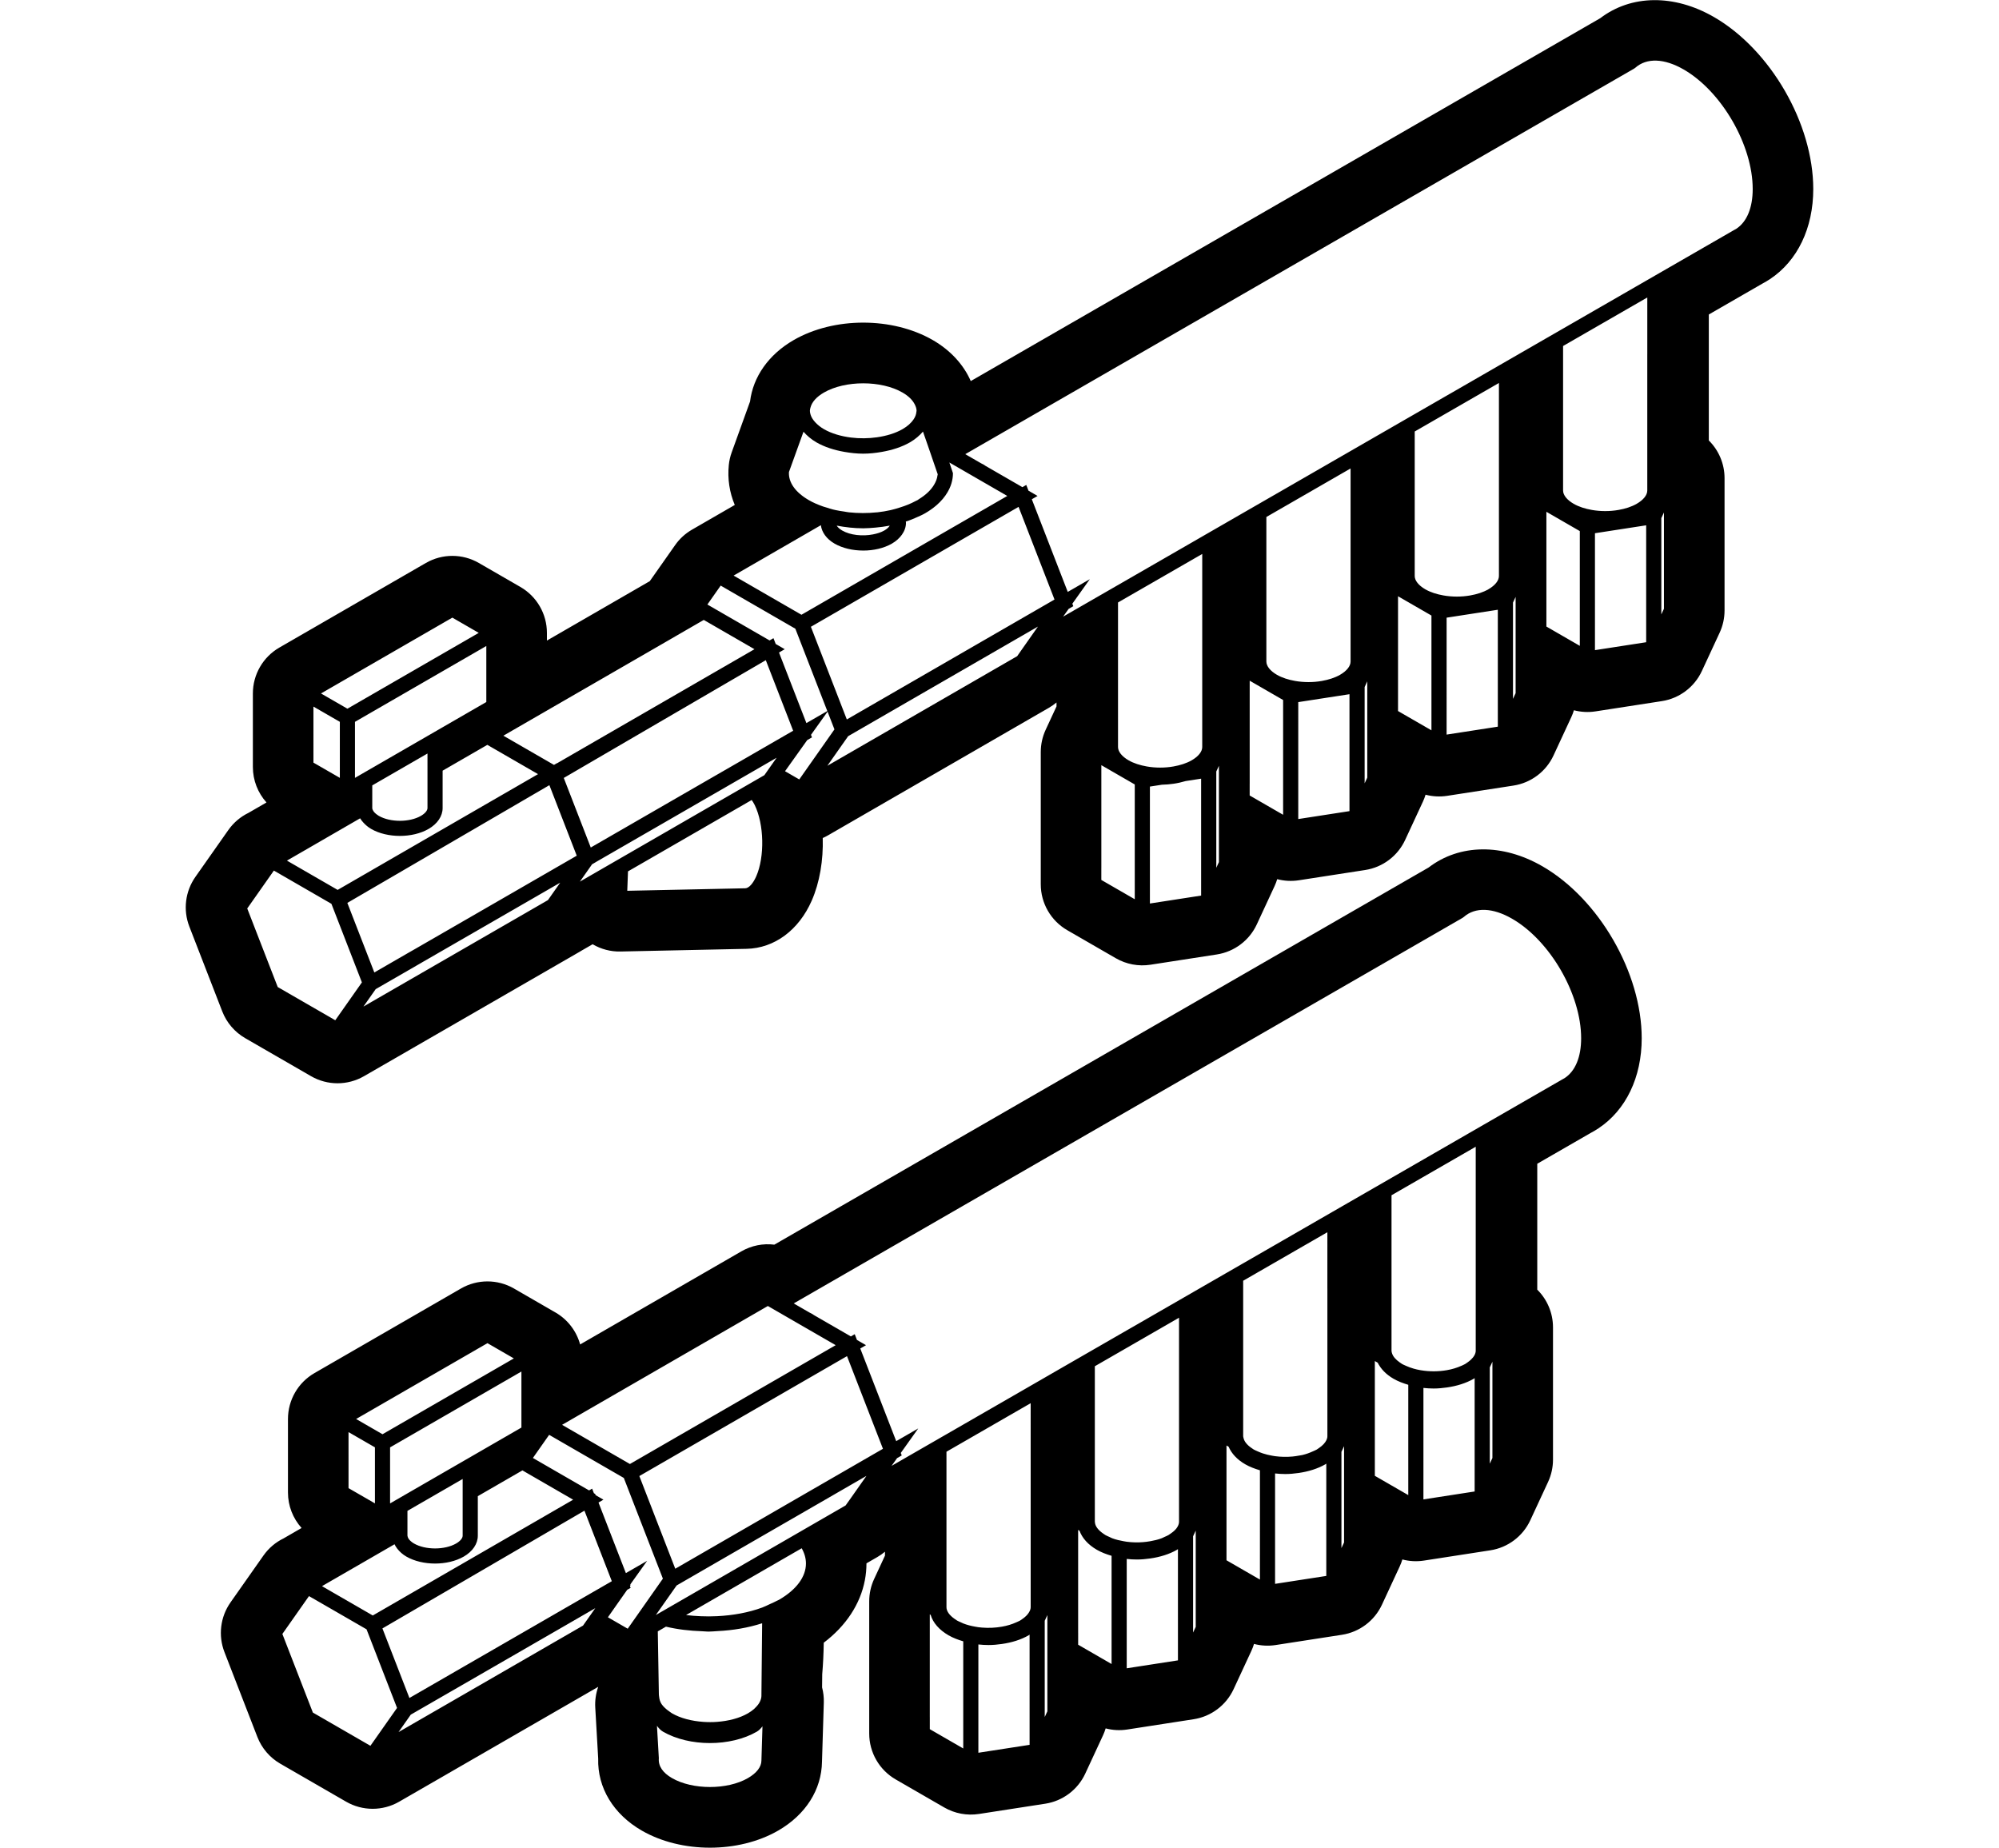
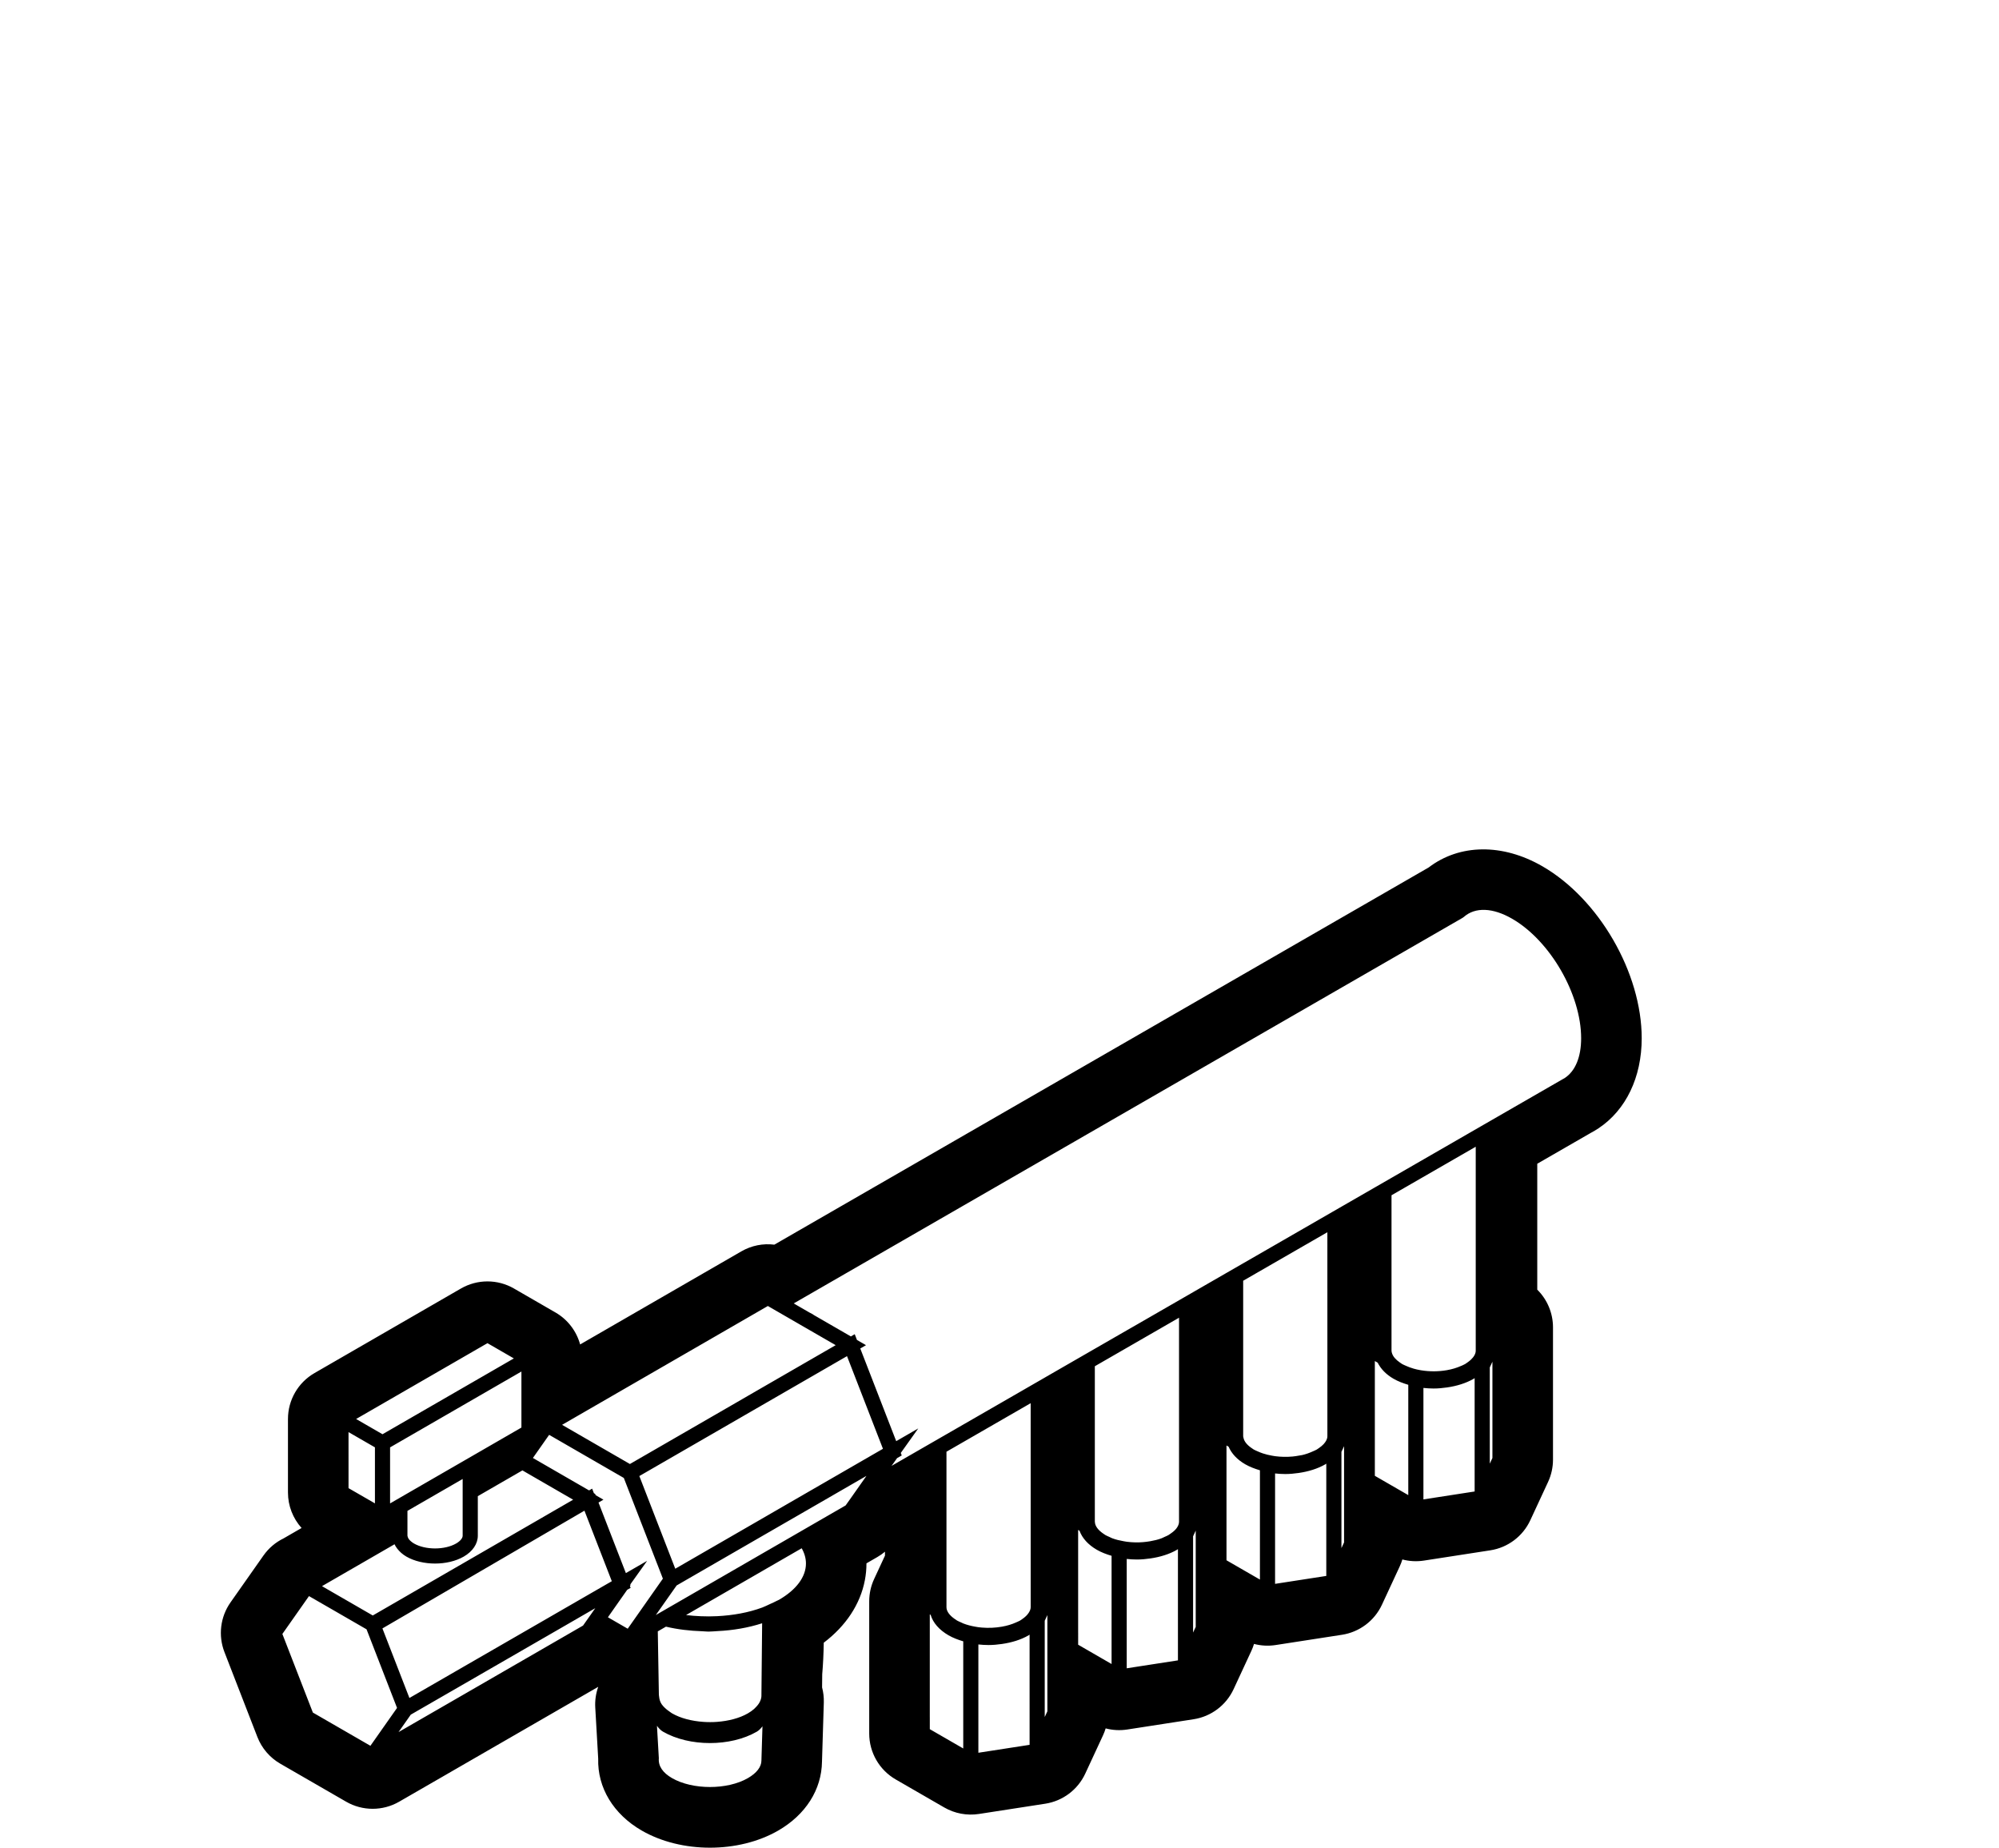
<svg xmlns="http://www.w3.org/2000/svg" viewBox="0 0 132 122">
-   <path class="st0" d="M113.179,1.125c-2.635-1.521-5.471-1.48-7.511,0.078L64.103,25.161c-0.474-1.083-1.338-2.031-2.507-2.706    c-2.663-1.537-6.527-1.537-9.188,0c-1.661,0.959-2.681,2.432-2.88,4.056l-1.213,3.361c-0.098,0.27-0.162,0.551-0.19,0.836    c-0.092,0.914,0.047,1.807,0.394,2.634l-2.825,1.631c-0.441,0.255-0.821,0.602-1.113,1.019l-1.673,2.38l-6.793,3.924v-0.508    c0-1.25-0.667-2.406-1.75-3.031l-2.744-1.584c-1.083-0.625-2.417-0.625-3.5,0l-9.673,5.585c-1.083,0.625-1.75,1.781-1.75,3.031    v4.855c0,0.877,0.329,1.708,0.899,2.342l-1.193,0.689c-0.515,0.251-0.975,0.632-1.327,1.132l-2.174,3.093    c-0.673,0.958-0.823,2.188-0.4,3.279l2.174,5.604c0.289,0.744,0.823,1.366,1.513,1.765l4.348,2.51    c0.542,0.313,1.146,0.469,1.75,0.469c0.604,0,1.207-0.156,1.748-0.468l3.143-1.812c0.027-0.016,0.053-0.031,0.08-0.047    l11.019-6.357c0.033-0.019,0.066-0.039,0.099-0.06l0.755-0.436c0.554,0.325,1.193,0.496,1.845,0.48l8.326-0.177    c1.833-0.042,3.44-1.229,4.296-3.178c0.53-1.205,0.771-2.677,0.729-4.139c0.118-0.051,0.233-0.109,0.345-0.174l14.589-8.424    c0.178-0.103,0.346-0.221,0.502-0.352v0.261l-0.714,1.539c-0.214,0.461-0.325,0.964-0.325,1.473v8.733    c0,1.25,0.667,2.406,1.75,3.031l3.208,1.852c0.69,0.398,1.497,0.55,2.285,0.428l4.382-0.678c1.156-0.179,2.147-0.924,2.64-1.985    l1.174-2.53c0.069-0.148,0.127-0.301,0.174-0.457c0.462,0.121,0.947,0.147,1.426,0.074l4.382-0.678    c1.156-0.179,2.147-0.924,2.64-1.985l1.174-2.53c0.069-0.148,0.127-0.301,0.174-0.457c0.462,0.121,0.947,0.147,1.426,0.074    l4.382-0.678c1.156-0.179,2.147-0.924,2.64-1.985l1.174-2.53c0.069-0.148,0.127-0.301,0.174-0.457    c0.462,0.121,0.947,0.147,1.426,0.074l4.382-0.678c1.156-0.179,2.147-0.924,2.64-1.985l1.174-2.53    c0.214-0.462,0.325-0.965,0.325-1.474v-8.733c0-0.947-0.383-1.84-1.039-2.489v-8.317l3.552-2.047    c0.162-0.086,0.322-0.18,0.49-0.291c1.815-1.205,2.855-3.372,2.855-5.947C119.735,8.165,116.916,3.283,113.179,1.125z     M109.876,40.016v0.178l-0.174,0.375v-0.077v-0.577v-0.577v-5.126l0.174-0.375v5.602V40.016z M100.081,45.592v0.178l-0.146,0.315    l-0.028,0.06v-0.076v-0.578v-0.577v-5.126l0.174-0.375v5.602V45.592z M90.285,51.168v0.178l-0.174,0.375v-0.077v-0.577v-0.577    v-5.126l0.174-0.375v5.602V51.168z M80.489,56.745v0.178l-0.174,0.375v-0.077v-0.577v-0.577V50.94l0.174-0.375v5.602V56.745z     M67.167,43.326l-0.04,0.023l-12.493,7.213l0.856-1.219l0.517-0.735l5.452-3.148l4.044-2.335l0.592-0.342l0.739-0.427l0.846-0.488    l0.433-0.25l0.426-0.246l0,0l-0.308,0.438l-0.017,0.024l-0.297,0.423l-0.372,0.529L67.167,43.326z M20.697,46.655l1.744,1.006    v1.11v0.577v0.577v1.436l-1.206-0.696l-0.538-0.31v0v-0.577V46.655z M29.87,40.781l1.743,1.007l-8.672,5.007l-1.744-1.007    L29.87,40.781z M44.72,41.945l0.952-0.55l0.8-0.462l1.263,0.729l0.459,0.265l0.517,0.298l0.031,0.018l1.078,0.623l-0.954,0.551    l-0.005,0.003l-0.793,0.458l-0.478,0.276l-0.456,0.263l-0.75,0.434l-0.438,0.253l-0.438,0.253l-8.722,5.038l-0.003-0.007    l-0.202,0.117l-2.743-1.583l-0.599-0.345l11.043-6.378L44.72,41.945z M57.001,25.31c0.946,0,1.892,0.203,2.595,0.609    c0.394,0.227,0.658,0.492,0.801,0.77c0.075,0.144,0.127,0.291,0.127,0.439c0,0.019-0.009,0.038-0.011,0.057    c-0.012,0.172-0.076,0.342-0.186,0.506c-0.156,0.232-0.396,0.453-0.731,0.646c-0.476,0.274-1.066,0.448-1.688,0.537    c-0.563,0.08-1.149,0.088-1.715,0.016c-0.659-0.083-1.285-0.264-1.786-0.553c-0.239-0.138-0.423-0.292-0.572-0.452    c-0.147-0.158-0.253-0.322-0.306-0.491c-0.027-0.088-0.05-0.177-0.05-0.266c0-0.079,0.022-0.156,0.044-0.234    c0.096-0.352,0.394-0.692,0.884-0.975C55.11,25.513,56.055,25.31,57.001,25.31z M61.276,29.441l0.166,0.481l0.067,0.196    l0.01,0.029l0.088,0.257l0.067,0.196l0.007,0.02l0.168,0.487l0.073,0.213c-0.002,0.027-0.016,0.053-0.019,0.08    c-0.024,0.205-0.104,0.406-0.22,0.602c-0.204,0.345-0.536,0.669-0.999,0.953c-0.036,0.022-0.063,0.047-0.1,0.069    c-0.032,0.019-0.07,0.031-0.103,0.048c-0.172,0.094-0.354,0.178-0.542,0.255c-0.164,0.068-0.335,0.125-0.51,0.18    c-0.016,0.005-0.033,0.01-0.049,0.015c-0.188,0.058-0.374,0.117-0.571,0.16c-0.282,0.062-0.57,0.113-0.864,0.145    c-0.016,0.002-0.032,0.001-0.047,0.002c-0.611,0.063-1.237,0.064-1.848-0.002c-0.1-0.011-0.195-0.033-0.294-0.048    c-0.192-0.028-0.384-0.056-0.57-0.097c-0.063-0.014-0.124-0.028-0.186-0.043c-0.132-0.033-0.256-0.077-0.384-0.116    c-0.09-0.028-0.183-0.051-0.271-0.082c-0.33-0.117-0.647-0.251-0.933-0.417c-0.892-0.515-1.356-1.172-1.315-1.857l0.96-2.661    c0.226,0.255,0.496,0.495,0.847,0.698c0.543,0.313,1.187,0.517,1.862,0.634c0.404,0.07,0.816,0.117,1.232,0.117    c0.418,0,0.833-0.047,1.238-0.118c0.673-0.118,1.315-0.321,1.856-0.633c0.355-0.205,0.628-0.448,0.855-0.707L61.276,29.441z     M69.519,39.652l-0.534,0.308l-0.956,0.552l-0.433,0.25l-0.433,0.25l-1.725,0.996l-0.534,0.308l-0.502,0.29l-2.434,1.406    l-6.05,3.493l-0.364-0.938l-0.191-0.494l-1.818-4.687l6.687-3.861l0.432-0.25l0.435-0.251l2.695-1.556l0.434-0.25l0.433-0.25    l1.486-0.858l0.694-0.401l0.418-0.241l0.368,0.948l0.183,0.472l0.183,0.472l1.003,2.586l0.52,1.339l0.116,0.301L69.519,39.652z     M58.754,34.707c-0.07,0.111-0.19,0.224-0.36,0.321c-0.212,0.123-0.469,0.202-0.741,0.256c-0.694,0.137-1.501,0.058-2.044-0.256    c-0.169-0.098-0.289-0.21-0.359-0.321c0.572,0.108,1.159,0.176,1.752,0.176c0.267,0,0.532-0.023,0.797-0.045    C58.122,34.811,58.439,34.766,58.754,34.707z M54.204,34.678c0.063,0.472,0.375,0.91,0.904,1.216    c0.526,0.303,1.201,0.456,1.876,0.458c0.006,0,0.011,0.001,0.017,0.001c0.681,0,1.362-0.153,1.893-0.459    c0.284-0.164,0.505-0.367,0.664-0.591c0.171-0.243,0.267-0.511,0.267-0.79c0-0.026-0.011-0.051-0.012-0.077    c0.047-0.016,0.097-0.028,0.144-0.044c0.167-0.059,0.326-0.125,0.484-0.194c0.221-0.096,0.444-0.19,0.646-0.307    c0.282-0.163,0.532-0.341,0.752-0.53c0.156-0.134,0.293-0.275,0.417-0.421c0.122-0.144,0.226-0.292,0.315-0.445    c0.104-0.18,0.19-0.364,0.248-0.555c0.069-0.227,0.108-0.459,0.108-0.697l-0.086-0.256l-0.136-0.402l-0.016-0.048l0.05,0.029    l1.562,0.902l0.268,0.155l1.171,0.676l0.774,0.447l-0.33,0.19l-1.303,0.752l-0.74,0.427l-0.433,0.25l-0.434,0.25l-2.519,1.454    l-0.443,0.256l-0.433,0.25l-6.956,4.016l-1.48-0.854l-3-1.732L54.204,34.678z M47.648,38.701l2.795,1.614l2.077,1.199l1.791,4.615    l0.318,0.82l-1.38,0.796l-0.074-0.191l-0.354-0.91l-1.353-3.486l-0.028-0.073l0.379-0.219l-0.597-0.345l-0.148-0.382l-0.256,0.149    l-1.499-0.866l-0.429-0.248l-2.179-1.258l0.878-1.25L47.648,38.701z M46.833,51.447l-0.56,0.323l-0.34,0.196l-0.899,0.519    l-0.602,0.347l-2.088,1.205l-0.705,0.407l-0.056,0.032l-0.511,0.295l-0.511,0.295l-1.551,0.895l-0.367-0.947l-1.415-3.647    l8.655-5.045l0.438-0.255l0.438-0.255l0.668-0.39l0.44-0.256l0.439-0.256l1.075-0.626v0l1.187-0.692l1.535,3.955l0.085,0.221    l0.125,0.323l0.062,0.159l-1.213,0.7l-1.37,0.791l-0.5,0.289l-0.5,0.289L46.833,51.447z M26.983,62.903l-1.052,0.607l-1.213,0.7    l-0.515-1.327l-0.293-0.756l-0.737-1.899l-0.011-0.029l-0.226-0.582l2.262-1.318l0.438-0.255l0.438-0.255l4.751-2.769l0.438-0.255    l0.438-0.255l2.005-1.168l0.619-0.361l1.952-1.138l1.807,4.657l-2.574,1.485l-0.518,0.299l-0.5,0.289l-0.5,0.289l-5.779,3.334    l-0.351,0.202l-0.438,0.253L26.983,62.903z M28.228,50.886v0.577v0.403v1.487c0,0.167-0.161,0.36-0.43,0.516    c-0.755,0.437-2.031,0.437-2.786,0c-0.043-0.025-0.078-0.052-0.115-0.078c-0.116-0.082-0.201-0.169-0.253-0.257    c-0.036-0.062-0.062-0.123-0.062-0.18v-0.361v-0.578v-0.557l3.646-2.105v0.557V50.886z M32.113,42.654v3.123v0.577l-2.272,1.312    l-0.613,0.354l-0.587,0.339l-4.56,2.632l-0.5,0.289l-0.141,0.082v-2.013v-0.577v-0.577v-0.533L32.113,42.654z M21.586,55.3    l0.215-0.124l0.285-0.165l1.694-0.979c0.057,0.098,0.13,0.19,0.213,0.28c0.142,0.155,0.307,0.3,0.519,0.423    c0.531,0.306,1.212,0.459,1.893,0.459c0.681,0,1.362-0.153,1.892-0.459c0.591-0.341,0.931-0.845,0.931-1.382v-2.064v-0.403    l1.289-0.744l1.029-0.594l0.634-0.366l0.167,0.096l0.97,0.56l2.211,1.277l-1.727,0.998l-0.47,0.271l-2.008,1.16l-0.438,0.253    l-0.438,0.253l-5.011,2.895l-0.5,0.289l-0.5,0.289l-1.811,1.046l-0.329,0.19l-0.157-0.091l-2.146-1.239l-0.284-0.164l-0.15-0.087    l-0.435-0.251l-0.176-0.102l0.417-0.241l1.029-0.594L21.586,55.3z M16.377,59.913l1.708-2.43l0.459,0.265l0.435,0.251l0.547,0.316    l2.358,1.362l0.058,0.148l0.003,0.008l1.379,3.555l0.517,1.333l0.056,0.145l-0.233,0.331l-0.289,0.411l-1.236,1.758l-3.8-2.194    l-2.014-5.189L16.377,59.913z M23.999,66.463l0.248-0.353l0.289-0.411l0.272-0.387l0.029-0.017l1.059-0.611l1.028-0.593    l0.796-0.46l0.231-0.134l7.038-4.06l0.5-0.289l0.5-0.289l0.018-0.01l0.984-0.568l-0.578,0.823l-0.075,0.107l-0.156,0.221    l-0.1,0.058l-0.5,0.289l-8.439,4.869l-1.028,0.593l-1.186,0.684l-0.5,0.289L23.999,66.463z M39.097,57.067l0.226-0.13    l-0.001-0.002l1.194-0.689l0.511-0.295l0.511-0.295l0.466-0.269l1.303-0.751l0.572-0.33l2.453-1.416l0.779-0.449l0.899-0.519    l0.901-0.52l0.878-0.507l0.5-0.289l0.5-0.289l0.494-0.285l-0.285,0.405l-0.289,0.411l-0.235,0.335l-0.092,0.053l-0.613,0.354    l-0.574,0.331l-0.853,0.492l-1.839,1.061l-2.781,1.605l-1.551,0.895l-0.658,0.38l-0.512,0.295l-0.511,0.295l-2.199,1.269    L39.097,57.067z M41.516,58.815l-0.096,0.002l0.048-1.282l0.745-0.429l2.35-1.356l2.444-1.41l2.629-1.517    c0.069,0.096,0.136,0.205,0.2,0.334c0.621,1.263,0.667,3.417,0.1,4.706c-0.212,0.481-0.489,0.784-0.724,0.789L41.516,58.815z     M53.303,48.868l0.313-0.18l-0.064-0.167l0.969-1.357l0.125-0.176l0.033,0.084l0.422,1.088l-2.323,3.305l-0.94-0.543    L53.303,48.868z M79.387,36.577v3.729v0.063v0.501v0.501v0.063v5.364v0.577v0.577v0.894v0.268v0.212    c0,0.302-0.254,0.622-0.698,0.877c-0.342,0.197-0.759,0.327-1.2,0.405c-0.574,0.101-1.189,0.101-1.764,0    c-0.442-0.078-0.859-0.208-1.201-0.405c-0.443-0.256-0.698-0.576-0.698-0.877v-0.212v-0.268v-1.281V47.06v-0.506v-5.525v-0.063    v-0.501v-0.501v-0.063v-0.121L79.387,36.577z M89.183,30.932v3.728v0.063v0.501v0.501v0.063v5.435v0.577v0.577V43.2v0.268v0.212    c0,0.302-0.254,0.622-0.697,0.877c-0.342,0.197-0.759,0.327-1.201,0.405c-0.574,0.101-1.189,0.101-1.764,0    c-0.442-0.078-0.858-0.208-1.201-0.405c-0.443-0.256-0.698-0.576-0.698-0.877v-0.212V43.2V41.99v-0.506v-0.506v-5.594V35.32    v-0.501v-0.501v-0.063v-0.119L89.183,30.932z M98.979,25.288v3.726v0.063v0.501v0.501v0.063v5.504v0.577v0.578v0.753v0.268v0.212    c0,0.302-0.254,0.621-0.698,0.877c-0.342,0.198-0.759,0.328-1.2,0.406c-0.574,0.101-1.189,0.101-1.764,0    c-0.442-0.078-0.859-0.208-1.201-0.406c-0.443-0.256-0.698-0.575-0.698-0.877v-0.212v-0.268v-1.141v-0.506v-0.506v-5.665v-0.063    v-0.501v-0.501v-0.063v-0.117L98.979,25.288z M89.11,51.068v2.49l-3.382,0.523v-3.17v-0.515v-0.506v-0.506V46.36l1.556-0.241    l1.826-0.282v4.076v0.577V51.068z M79.314,56.644v2.49l-3.382,0.523v-3.169v-0.515v-0.506v-0.506v-3.025l0.796-0.123    c0.256-0.005,0.51-0.027,0.76-0.063c0.278-0.04,0.547-0.101,0.809-0.179l1.017-0.157v4.076v0.578V56.644z M108.775,23.368v0.063    v0.501v0.501v0.063v5.574v0.577v0.577v0.684v0.268v0.212c0,0.302-0.254,0.621-0.698,0.877c-0.342,0.198-0.758,0.328-1.2,0.406    c-0.57,0.101-1.181,0.101-1.751,0.002c-0.446-0.078-0.868-0.208-1.213-0.408c-0.443-0.256-0.698-0.575-0.698-0.877v-0.212v-0.268    v-1.071v-0.506v-0.506v-5.735v-0.063v-0.501v-0.501v-0.063v-0.116l5.561-3.204V23.368z M82.521,51.736v-1.188v-5.602l2.03,1.172    l0.177,0.102v3.32v0.506v0.506v3.247l-2.062-1.19l-0.146-0.084V51.736z M95.524,45.336v-0.515v-0.506v-0.506v-3.025l1.556-0.241    l1.826-0.282v4.076v0.577v0.577v2.49l-3.382,0.523V45.336z M102.113,40.583v-1.188v-5.602l2.03,1.172l0.177,0.102v3.319v0.506    v0.506v3.247l-0.661-0.382l-1.546-0.893V40.583z M105.32,39.76v-0.515v-0.506v-0.506v-3.025l1.556-0.241l1.826-0.282v4.076v0.577    v0.577v2.49l-3.382,0.523V39.76z M72.725,57.312v-1.187v-5.602l2.03,1.172l0.177,0.102v3.32v0.506v0.506v3.247l-2.062-1.19    l-0.146-0.084V57.312z M94.524,48.223l-2.208-1.274v-0.789v-1.188V39.37l2.03,1.172l0.177,0.102v3.319v0.506v0.506V48.223    L94.524,48.223z M114.458,15.216l-5.605,3.23l-0.097,0.056l-0.773,0.445l-0.772,0.445l-0.097,0.056l-1.493,0.86l-0.226,0.13    l-2.181,1.257l-0.063,0.036l-0.5,0.288l-0.5,0.288l-0.063,0.036l-3.036,1.75l-0.097,0.056l-0.772,0.445l-0.772,0.445l-0.097,0.056    l-1.493,0.86l-0.224,0.128l-2.18,1.256l-0.063,0.036l-0.5,0.288l-0.5,0.288l-0.063,0.036l-3.039,1.751l-0.097,0.056l-0.773,0.445    l-0.772,0.445l-0.097,0.056l-1.493,0.86l-0.22,0.127l-2.181,1.256l-0.063,0.036l-0.5,0.288l-0.5,0.288l-0.063,0.036l-3.042,1.753    l-0.097,0.056l-0.772,0.445l-0.772,0.445l-0.097,0.056l-1.493,0.86l-0.217,0.125l-2.181,1.256l-0.063,0.036l-0.5,0.288l-0.5,0.288    l-0.063,0.036L70.2,40.716l0.366-0.513l0.307-0.177l-0.063-0.164l1.154-1.62l-1.457,0.841l-0.636-1.639l-1.003-2.587l-0.183-0.471    l-0.183-0.472l-0.368-0.948l0.379-0.219L67.915,32.4l-0.147-0.38l-0.255,0.147l-0.774-0.447l-1.668-0.963    c-0.034-0.02-0.065-0.049-0.098-0.068c-0.065-0.038-0.13-0.066-0.194-0.101l-1.04-0.6l44.168-25.459l0.082-0.059    c0.749-0.663,1.912-0.62,3.191,0.119c2.512,1.45,4.556,4.99,4.556,7.892c0,1.229-0.379,2.157-1.074,2.619    C114.604,15.137,114.545,15.171,114.458,15.216z" />
  <path class="st0" d="M101.851,57.2c-2.635-1.522-5.471-1.481-7.511,0.077L51.132,82.183c-0.743-0.093-1.508,0.056-2.177,0.442    l-10.647,6.147c-0.24-0.878-0.817-1.643-1.627-2.11l-2.743-1.584c-1.083-0.625-2.417-0.625-3.5,0l-9.673,5.585    c-1.083,0.625-1.75,1.781-1.75,3.031v4.855c0,0.878,0.329,1.708,0.899,2.342l-1.191,0.688c-0.516,0.251-0.977,0.633-1.329,1.134    l-2.174,3.093c-0.672,0.957-0.822,2.187-0.399,3.278l2.174,5.604c0.289,0.744,0.823,1.367,1.513,1.766l4.349,2.51    c1.083,0.625,2.416,0.625,3.498,0.001l3.143-1.812c0.024-0.014,0.048-0.028,0.071-0.042l9.93-5.73l0,0.009    c-0.152,0.432-0.219,0.894-0.192,1.36l0.194,3.372c-0.055,1.91,1,3.665,2.875,4.747c1.306,0.754,2.906,1.131,4.506,1.131    c1.6,0,3.201-0.377,4.506-1.13c1.815-1.048,2.866-2.705,2.891-4.554l0.12-3.902c0.01-0.339-0.029-0.675-0.114-0.997l0.009-0.87    c0.057-0.666,0.091-1.37,0.101-2.082c1.461-1.104,2.412-2.539,2.715-4.127c0.071-0.371,0.105-0.743,0.105-1.113l0.72-0.416    c0.178-0.103,0.346-0.221,0.502-0.352v0.26l-0.714,1.539c-0.215,0.461-0.326,0.964-0.326,1.474v8.733    c0,1.25,0.667,2.406,1.75,3.031l3.208,1.852c0.69,0.398,1.497,0.548,2.285,0.428l4.382-0.678c1.156-0.179,2.147-0.924,2.64-1.985    l1.174-2.53c0.069-0.148,0.127-0.301,0.174-0.458c0.462,0.122,0.947,0.148,1.426,0.074l4.382-0.678    c1.156-0.179,2.147-0.924,2.64-1.985l1.174-2.53c0.069-0.148,0.127-0.301,0.174-0.458c0.462,0.121,0.947,0.148,1.426,0.074    l4.382-0.678c1.156-0.179,2.147-0.924,2.64-1.985l1.174-2.53c0.069-0.148,0.127-0.301,0.174-0.458    c0.462,0.122,0.947,0.148,1.426,0.074l4.382-0.678c1.156-0.179,2.147-0.924,2.64-1.985l1.174-2.53    c0.214-0.462,0.325-0.965,0.325-1.474v-8.733c0-0.947-0.383-1.84-1.039-2.489V76.84l3.549-2.045    c0.159-0.084,0.318-0.179,0.494-0.294c1.814-1.205,2.854-3.372,2.854-5.946C108.407,64.24,105.588,59.358,101.851,57.2z     M98.549,96.091v0.178l-0.146,0.315l-0.028,0.06v-0.076V95.99v-0.577v-5.126l0.174-0.375v5.602V96.091z M88.753,101.667v0.178    l-0.174,0.375v-0.077v-0.577v-0.577v-5.126l0.174-0.375v5.602V101.667z M78.957,107.243v0.178l-0.174,0.375v-0.077v-0.577v-0.577    v-5.126l0.174-0.375v5.602V107.243z M69.161,106.64v5.602v0.578v0.178l-0.174,0.375v0v-0.076v-0.577v-0.578v-5.126L69.161,106.64z     M55.839,99.401l-0.04,0.023l-2.609,1.506l-0.45,0.26l-0.45,0.26l-0.914,0.528l-0.503,0.29l-0.311,0.179l-0.192,0.111    l-0.244,0.141l-0.268,0.155l-0.155,0.09l-4.092,2.363l-1.772,1.023l-0.424,0.245l-0.017,0.01l-0.092,0.053l0.098-0.139l0.01-0.014    l0.165-0.234l0.584-0.831l0.518-0.735l0.163-0.094l3.938-2.274l0.548-0.316l0.301-0.174l0.225-0.13l0.225-0.13l0.303-0.175    l0.503-0.29l0.501-0.289l0.002-0.001l0.492-0.284l0.488-0.281l1.809-1.044l0.592-0.342l0.739-0.427l0.845-0.488l0.434-0.25    l0.426-0.246l0,0l-0.308,0.438l-0.017,0.024l-0.297,0.423l-0.372,0.529L55.839,99.401z M53.219,103.234    c0,0.884-0.633,1.736-1.782,2.4c-0.03,0.017-0.066,0.029-0.096,0.045c-0.013,0.007-0.028,0.012-0.041,0.019    c-0.146,0.08-0.306,0.147-0.461,0.218c-0.008,0.003-0.015,0.007-0.023,0.011c-0.16,0.072-0.311,0.152-0.479,0.214    c-0.001,0.001-0.004,0.001-0.006,0.002c-0.909,0.337-1.932,0.518-2.972,0.571c-0.36,0.018-0.718,0.02-1.078,0.004    c-0.329-0.014-0.655-0.037-0.979-0.079l0.814-0.47l1.429-0.825l2.474-1.428l0.341-0.197l0.11-0.064l0.392-0.227l0.057-0.032    l0.446-0.258l1.573-0.908C53.122,102.554,53.219,102.892,53.219,103.234z M44.376,117.406c-0.608-0.351-0.917-0.791-0.871-1.318    l-0.124-2.136c0.121,0.167,0.253,0.303,0.402,0.389c0.868,0.5,1.981,0.751,3.095,0.751s2.227-0.25,3.095-0.751    c0.139-0.08,0.262-0.206,0.375-0.355l-0.069,2.262c0,0.415-0.316,0.826-0.892,1.158C48.029,118.19,45.734,118.19,44.376,117.406z     M29.46,112.554l-1.028,0.593l-1.186,0.684l-0.5,0.289l-0.43,0.248l0,0l0.249-0.354l0.289-0.411l0.271-0.387h0l0.029-0.017    l1.059-0.611l1.028-0.593l0.788-0.454l0.241-0.139l7.037-4.06l0.5-0.289l0.4-0.231l0.1-0.058l0.4-0.231l0.5-0.289l0.102-0.059    l-0.059,0.083l-0.289,0.411l-0.231,0.328l-0.058,0.082l-0.173,0.246l-0.101,0.058l-0.5,0.289L29.46,112.554z M21.264,104.73    l0.417-0.241l1.029-0.594l1.194-0.689l0.5-0.289l1.648-0.952c0.049,0.103,0.109,0.202,0.184,0.297    c0.154,0.194,0.348,0.373,0.6,0.518c0.531,0.306,1.212,0.459,1.893,0.459c0.681,0,1.362-0.153,1.893-0.459    c0.591-0.341,0.93-0.845,0.93-1.382v-2.206v-0.403l1.283-0.741l0.026-0.015l0.803-0.463l0.201-0.116l0.633-0.366l0.083,0.048    l0.084,0.049l1.489,0.86l0.431,0.249l0.425,0.246l0.175,0.101l0.662,0.382l-1.129,0.652l-0.477,0.276l-0.119,0.069l-0.001,0.001    l-0.358,0.207l-0.798,0.461l-0.438,0.253l-0.438,0.253l-0.446,0.258l-0.438,0.253l-0.438,0.253l-5.011,2.895l-0.5,0.289    l-0.5,0.289l-2.14,1.236l-0.162-0.094l-0.003-0.002l-0.184-0.106l-1.954-1.128l-0.349-0.201l-0.086-0.05l-0.435-0.251    L21.264,104.73z M23.014,94.56l1.744,1.006v1.11v0.577v0.577v1.436l-1.206-0.696l-0.538-0.31v0v-0.577V94.56z M32.188,88.687    l1.743,1.007l-8.673,5.007l-1.743-1.007L32.188,88.687z M37.307,106.188l-0.1,0.058l-0.4,0.231l-0.5,0.289l-5.403,3.117    l-0.727,0.419l-0.438,0.253l-0.438,0.253l-2.266,1.307l-0.515-1.327l-0.293-0.756l-0.748-1.928l-0.226-0.582l2.262-1.318    l0.438-0.255l0.437-0.255l4.751-2.769l0.438-0.255l0.437-0.255l0.445-0.26l0.438-0.255l0.438-0.255l0.672-0.392l0.439-0.256    l0.193-0.112l0.251-0.147l1.701-0.991l0.949,2.447l0.319,0.821l0.193,0.497l0.198,0.511l0.148,0.381l-0.188,0.109l-0.036,0.02    l-0.399,0.23l-0.345,0.199l-1.224,0.706l-0.5,0.289L37.307,106.188z M30.551,98.789v0.577v0.403v1.629    c0,0.167-0.161,0.36-0.43,0.516c-0.755,0.436-2.031,0.437-2.786,0c-0.086-0.05-0.157-0.104-0.219-0.16    c-0.107-0.095-0.174-0.194-0.196-0.29c-0.005-0.022-0.015-0.045-0.015-0.066v-0.503v-0.578V99.76l3.646-2.105v0.557V98.789z     M34.431,90.56v3.123v0.577l-2.272,1.312l-0.607,0.351l-2.265,1.307l-2.882,1.664l-0.5,0.289l-0.147,0.085v-2.013v-0.577v-0.577    v-0.533L34.431,90.56z M20.863,105.653l0.435,0.251l0.474,0.273l0.073,0.042l0.168,0.097l1.252,0.723l0.939,0.542l1.44,3.712    l0.434,1.117l0.084,0.217l0.046,0.119l0.01,0.026l-0.233,0.331l-0.289,0.411l-1.236,1.758l-3.8-2.194l-2.014-5.19l1.757-2.5    L20.863,105.653z M40.763,105.9l0.288-0.409l0.287-0.408l0.078-0.11l0.226-0.13l-0.047-0.123l0.042-0.059l-0.017-0.043    l0.367-0.514l0.38-0.533l0.365-0.511l-0.37,0.213l-0.489,0.282l-0.544,0.314l-0.046-0.118l-0.307-0.79l-0.31-0.798l-0.217-0.559    l-0.209-0.54l-0.677-1.746l-0.042-0.109l0.326-0.188l-0.514-0.297L39.3,98.642l-0.083-0.048L39.1,98.293l-0.201,0.117    l-1.102-0.636l-0.062-0.036l-0.678-0.391l-1.868-1.079l1.073-1.527l0.059,0.034l2.795,1.614l2.077,1.199l0.847,2.184l0.181,0.466    l0.091,0.235l0.09,0.231l0.433,1.117l0.149,0.383l0.146,0.376l0.228,0.589l0.042,0.106l0.305,0.786l0.011,0.029l0.057,0.146h0    l-0.138,0.196l-0.249,0.354l-0.384,0.547l-0.104,0.148l-0.274,0.39l-0.201,0.287l-0.011,0.015l-0.078,0.112l-0.291,0.414    l-0.593,0.843l-1.308-0.755L40.763,105.9z M48.777,87.346l0.841-0.486l1.086-0.627l0.204,0.118l0.34,0.197l0.16,0.092l1.564,0.904    l0.264,0.152l1.173,0.677l0.774,0.447l-0.33,0.19l-2.043,1.179l-0.433,0.25l-0.433,0.25l-2.519,1.454L48.983,92.4l-0.432,0.25    l-6.956,4.016l-1.479-0.854l-3-1.732L48.777,87.346z M58.191,95.727l-0.534,0.308l-0.956,0.552l-0.433,0.25l-0.433,0.25    l-1.725,0.996l-0.534,0.308l-0.502,0.29l-1.674,0.967l-0.015,0.009l-0.049,0.028l-0.439,0.254l-0.065,0.038l-0.021,0.012    l-0.239,0.138l-0.178,0.103l-0.131,0.076l-0.485,0.28l-1.119,0.646l-0.653,0.377l-0.386,0.223l-0.345,0.199l-0.581,0.335    l-2.104,1.215l-0.354-0.911l-0.19-0.49l-0.012-0.031l-0.169-0.436l-0.023-0.061l-0.319-0.822l-0.199-0.512l-0.007-0.019    l-0.18-0.464l-0.004-0.011l-0.175-0.452l-0.017-0.043l-0.033-0.086l-0.262-0.675l-0.429-1.106l6.687-3.861l0.432-0.25l0.435-0.251    l2.695-1.556l0.433-0.25l0.433-0.25l2.18-1.259l0.418-0.241l0.368,0.948l0.183,0.472l0.183,0.472l1.003,2.586l0.52,1.339    l0.117,0.301L58.191,95.727z M46.367,107.709c0.138,0.004,0.274,0.023,0.413,0.023c0.201,0,0.399-0.023,0.6-0.033    c1.024-0.048,2.025-0.22,2.946-0.517l-0.032,3.221l-0.014,1.424l-0.001,0.144c0,0.121-0.034,0.24-0.086,0.358    c-0.069,0.157-0.187,0.309-0.342,0.454c-0.021,0.019-0.035,0.04-0.057,0.058c-0.117,0.101-0.25,0.197-0.406,0.288    c-0.561,0.324-1.283,0.506-2.032,0.563c-0.306,0.023-0.614,0.023-0.92,0.001c-0.759-0.054-1.492-0.236-2.06-0.564    c-0.065-0.038-0.113-0.081-0.172-0.12c-0.114-0.078-0.217-0.158-0.303-0.243c-0.08-0.078-0.157-0.157-0.212-0.242    c-0.102-0.155-0.149-0.322-0.166-0.495c-0.006-0.066-0.023-0.129-0.017-0.198l-0.021-1.24l-0.049-2.874l0.539-0.311    C44.741,107.589,45.551,107.682,46.367,107.709z M61.397,113.386v-1.188v-5.602l0.056,0.032c0.159,0.523,0.562,0.991,1.182,1.349    c0.293,0.169,0.625,0.295,0.971,0.397v2.816v0.506v0.506v3.247l-2.062-1.19l-0.146-0.084V113.386z M77.783,107.142v2.49    l-3.382,0.523v-3.169v-0.515v-0.506v-0.506v-2.525c0.223,0.024,0.448,0.038,0.674,0.038c0.297,0,0.591-0.028,0.882-0.07    c0.641-0.092,1.253-0.277,1.763-0.572c0.024-0.014,0.04-0.031,0.063-0.045v3.701v0.577V107.142z M97.447,79.442v0.063v0.501v0.501    v0.063v5.574v0.577v0.578v0.684v0.268v0.802v0.134c0,0.2-0.121,0.407-0.327,0.599c0,0,0,0,0,0    c-0.064,0.06-0.138,0.117-0.219,0.174c-0.05,0.035-0.095,0.071-0.152,0.104c-0.081,0.047-0.173,0.083-0.261,0.123    c-0.285,0.129-0.602,0.224-0.939,0.283c-0.554,0.098-1.146,0.101-1.703,0.01c-0.021-0.003-0.041-0.007-0.061-0.01    c-0.15-0.026-0.295-0.06-0.437-0.1c-0.177-0.051-0.344-0.112-0.503-0.184c-0.088-0.04-0.18-0.076-0.261-0.122    c-0.057-0.033-0.102-0.069-0.152-0.104c-0.264-0.182-0.441-0.385-0.508-0.589c-0.02-0.062-0.038-0.123-0.038-0.184v-0.134v-0.802    v-0.268v-1.071v-0.506V85.9v-5.735v-0.063v-0.501V79.1v-0.063v-0.116l5.561-3.204V79.442z M87.651,85.088v0.063v0.501v0.501v0.063    v5.504v0.577v0.577v0.754v0.268v0.802v0.134c0,0.172-0.09,0.348-0.244,0.517c0,0,0,0,0,0c-0.082,0.089-0.184,0.174-0.302,0.256    c-0.051,0.035-0.095,0.071-0.152,0.104c-0.081,0.047-0.173,0.083-0.262,0.123c-0.217,0.099-0.448,0.184-0.699,0.242    c-0.078,0.018-0.16,0.027-0.24,0.041c-0.131,0.023-0.262,0.045-0.396,0.057c-0.385,0.036-0.779,0.028-1.16-0.022    c-0.07-0.009-0.139-0.023-0.208-0.035c-0.205-0.036-0.402-0.084-0.591-0.146c-0.122-0.04-0.237-0.086-0.349-0.137    c-0.088-0.04-0.18-0.076-0.261-0.122c-0.057-0.033-0.101-0.069-0.152-0.104c-0.298-0.205-0.481-0.438-0.524-0.669    c-0.007-0.035-0.021-0.07-0.021-0.104v-0.134v-0.802v-0.268v-1.141v-0.506v-0.506v-5.665v-0.063v-0.501v-0.501v-0.063v-0.117    l5.56-3.204V85.088z M77.855,90.734v0.063v0.501V91.8v0.063v5.435v0.577v0.577v0.824v0.268v0.802v0.134    c0,0.144-0.062,0.292-0.17,0.436c0,0,0,0,0,0c-0.09,0.118-0.219,0.23-0.374,0.337c-0.051,0.035-0.096,0.072-0.153,0.105    c-0.081,0.047-0.173,0.083-0.262,0.123c-0.071,0.032-0.138,0.069-0.213,0.097c-0.226,0.084-0.472,0.142-0.725,0.186    c-0.319,0.056-0.649,0.084-0.981,0.078c-0.194-0.004-0.386-0.018-0.575-0.043c-0.07-0.009-0.139-0.022-0.208-0.035    c-0.26-0.046-0.513-0.105-0.745-0.192c-0.069-0.026-0.129-0.061-0.194-0.091c-0.088-0.04-0.181-0.076-0.262-0.123    c-0.057-0.033-0.102-0.07-0.153-0.104c-0.332-0.229-0.528-0.492-0.54-0.748v0c0-0.008-0.005-0.017-0.005-0.025v-0.134v-0.802    v-0.268v-1.211v-0.506v-0.506v-5.594v-0.063v-0.501v-0.501V90.33v-0.119l5.56-3.204V90.734z M67.987,112.719v2.49l-3.382,0.523    v-3.169v-0.515v-0.506v-0.506v-2.455c0.223,0.024,0.448,0.038,0.674,0.038c0.297,0,0.592-0.028,0.882-0.07    c0.641-0.092,1.253-0.277,1.763-0.572c0.024-0.014,0.04-0.031,0.063-0.045v3.631v0.578V112.719z M68.059,96.38v0.063v0.501v0.501    v0.063v5.365v0.577v0.578v0.893v0.268v0.802v0.134c0,0.119-0.05,0.239-0.125,0.358c0,0,0,0,0,0    c-0.091,0.145-0.232,0.284-0.42,0.414c-0.051,0.035-0.096,0.072-0.153,0.105c-0.075,0.043-0.161,0.076-0.243,0.114    c-0.006,0.003-0.013,0.006-0.02,0.009c-0.285,0.129-0.601,0.223-0.938,0.282c-0.427,0.075-0.875,0.097-1.316,0.06    c-0.081-0.007-0.161-0.015-0.24-0.025c-0.07-0.009-0.139-0.022-0.208-0.035c-0.279-0.049-0.547-0.117-0.792-0.214    c-0.052-0.02-0.097-0.046-0.147-0.069c-0.088-0.04-0.181-0.076-0.261-0.122c-0.057-0.033-0.102-0.07-0.153-0.104    c-0.343-0.236-0.545-0.51-0.545-0.773v-0.047v0v-0.087v-0.802v-0.268v-1.281v-0.506v-0.506v-5.525v-0.063V96.54v-0.501v-0.063    v-0.121l5.56-3.204V96.38z M84.197,101.411v-0.515v-0.506v-0.506v-2.594c0.223,0.024,0.449,0.038,0.674,0.038    c0.297,0,0.591-0.028,0.882-0.07c0.641-0.092,1.252-0.278,1.763-0.572c0.023-0.014,0.04-0.031,0.063-0.045v3.771v0.577v0.577v2.49    l-3.382,0.523V101.411z M90.785,97.446v-0.789V95.47v-5.602l0.187,0.108c0.204,0.406,0.547,0.773,1.05,1.063    c0.293,0.169,0.625,0.295,0.971,0.397v3.025v0.506v0.506v3.247l-2.062-1.19L90.785,97.446z M93.993,95.834v-0.515v-0.506v-0.506    v-2.664c0.223,0.024,0.449,0.038,0.674,0.038c0.297,0,0.591-0.028,0.882-0.07c0.641-0.092,1.252-0.278,1.763-0.572    c0.024-0.014,0.04-0.031,0.063-0.045v3.842v0.577v0.577v2.49l-3.382,0.523V95.834z M71.193,107.81v-1.188v-5.602l0.091,0.053    c0.177,0.485,0.563,0.921,1.146,1.258c0.293,0.169,0.625,0.295,0.971,0.397v2.885v0.506v0.506v3.248l-0.661-0.382l-1.546-0.893    V107.81z M83.197,104.297l-2.208-1.274v-0.789v-1.188v-5.602l0.139,0.08c0.193,0.445,0.555,0.847,1.098,1.16    c0.293,0.169,0.625,0.295,0.971,0.397v2.956v0.506v0.506V104.297L83.197,104.297z M103.13,71.291l-4.62,2.662l-0.103,0.059    l-0.651,0.375l-0.772,0.445l-0.097,0.056l-2.377,1.37l-0.442,0.255l-2.181,1.257l-0.063,0.036l-0.5,0.288l-0.5,0.288l-0.063,0.036    l-2.048,1.18l-0.104,0.06l-0.653,0.376l-0.772,0.445l-0.097,0.056l-2.374,1.368l-0.442,0.255l-2.181,1.256l-0.063,0.036    l-0.5,0.288l-0.5,0.288l-0.063,0.036l-2.048,1.18l-0.105,0.061l-0.654,0.377l-0.772,0.445l-0.096,0.055l-2.372,1.367L74.476,87.8    l-2.181,1.256l-0.063,0.036l-0.5,0.288l-0.5,0.288l-0.063,0.036l-2.048,1.18l-0.106,0.062l-0.656,0.378l-0.772,0.445l-0.097,0.056    l-2.369,1.365l-0.442,0.255l-2.181,1.256l-0.063,0.036l-0.5,0.288l-0.5,0.288l-0.063,0.036l-2.501,1.441l0.366-0.513l0.307-0.177    l-0.063-0.164l1.154-1.62l-1.456,0.841l-0.636-1.639L57.54,90.93l-0.183-0.471l-0.183-0.472l-0.368-0.948l0.379-0.219    l-0.598-0.345l-0.147-0.38l-0.255,0.147l-0.774-0.447l-1.67-0.964c-0.033-0.02-0.063-0.048-0.097-0.067    c-0.064-0.037-0.127-0.065-0.191-0.099l-1.042-0.602l44.167-25.459l0.082-0.059c0.749-0.663,1.912-0.62,3.191,0.119    c2.512,1.45,4.556,4.99,4.556,7.892c0,1.229-0.379,2.157-1.075,2.619C103.275,71.212,103.215,71.246,103.13,71.291z" />
</svg>